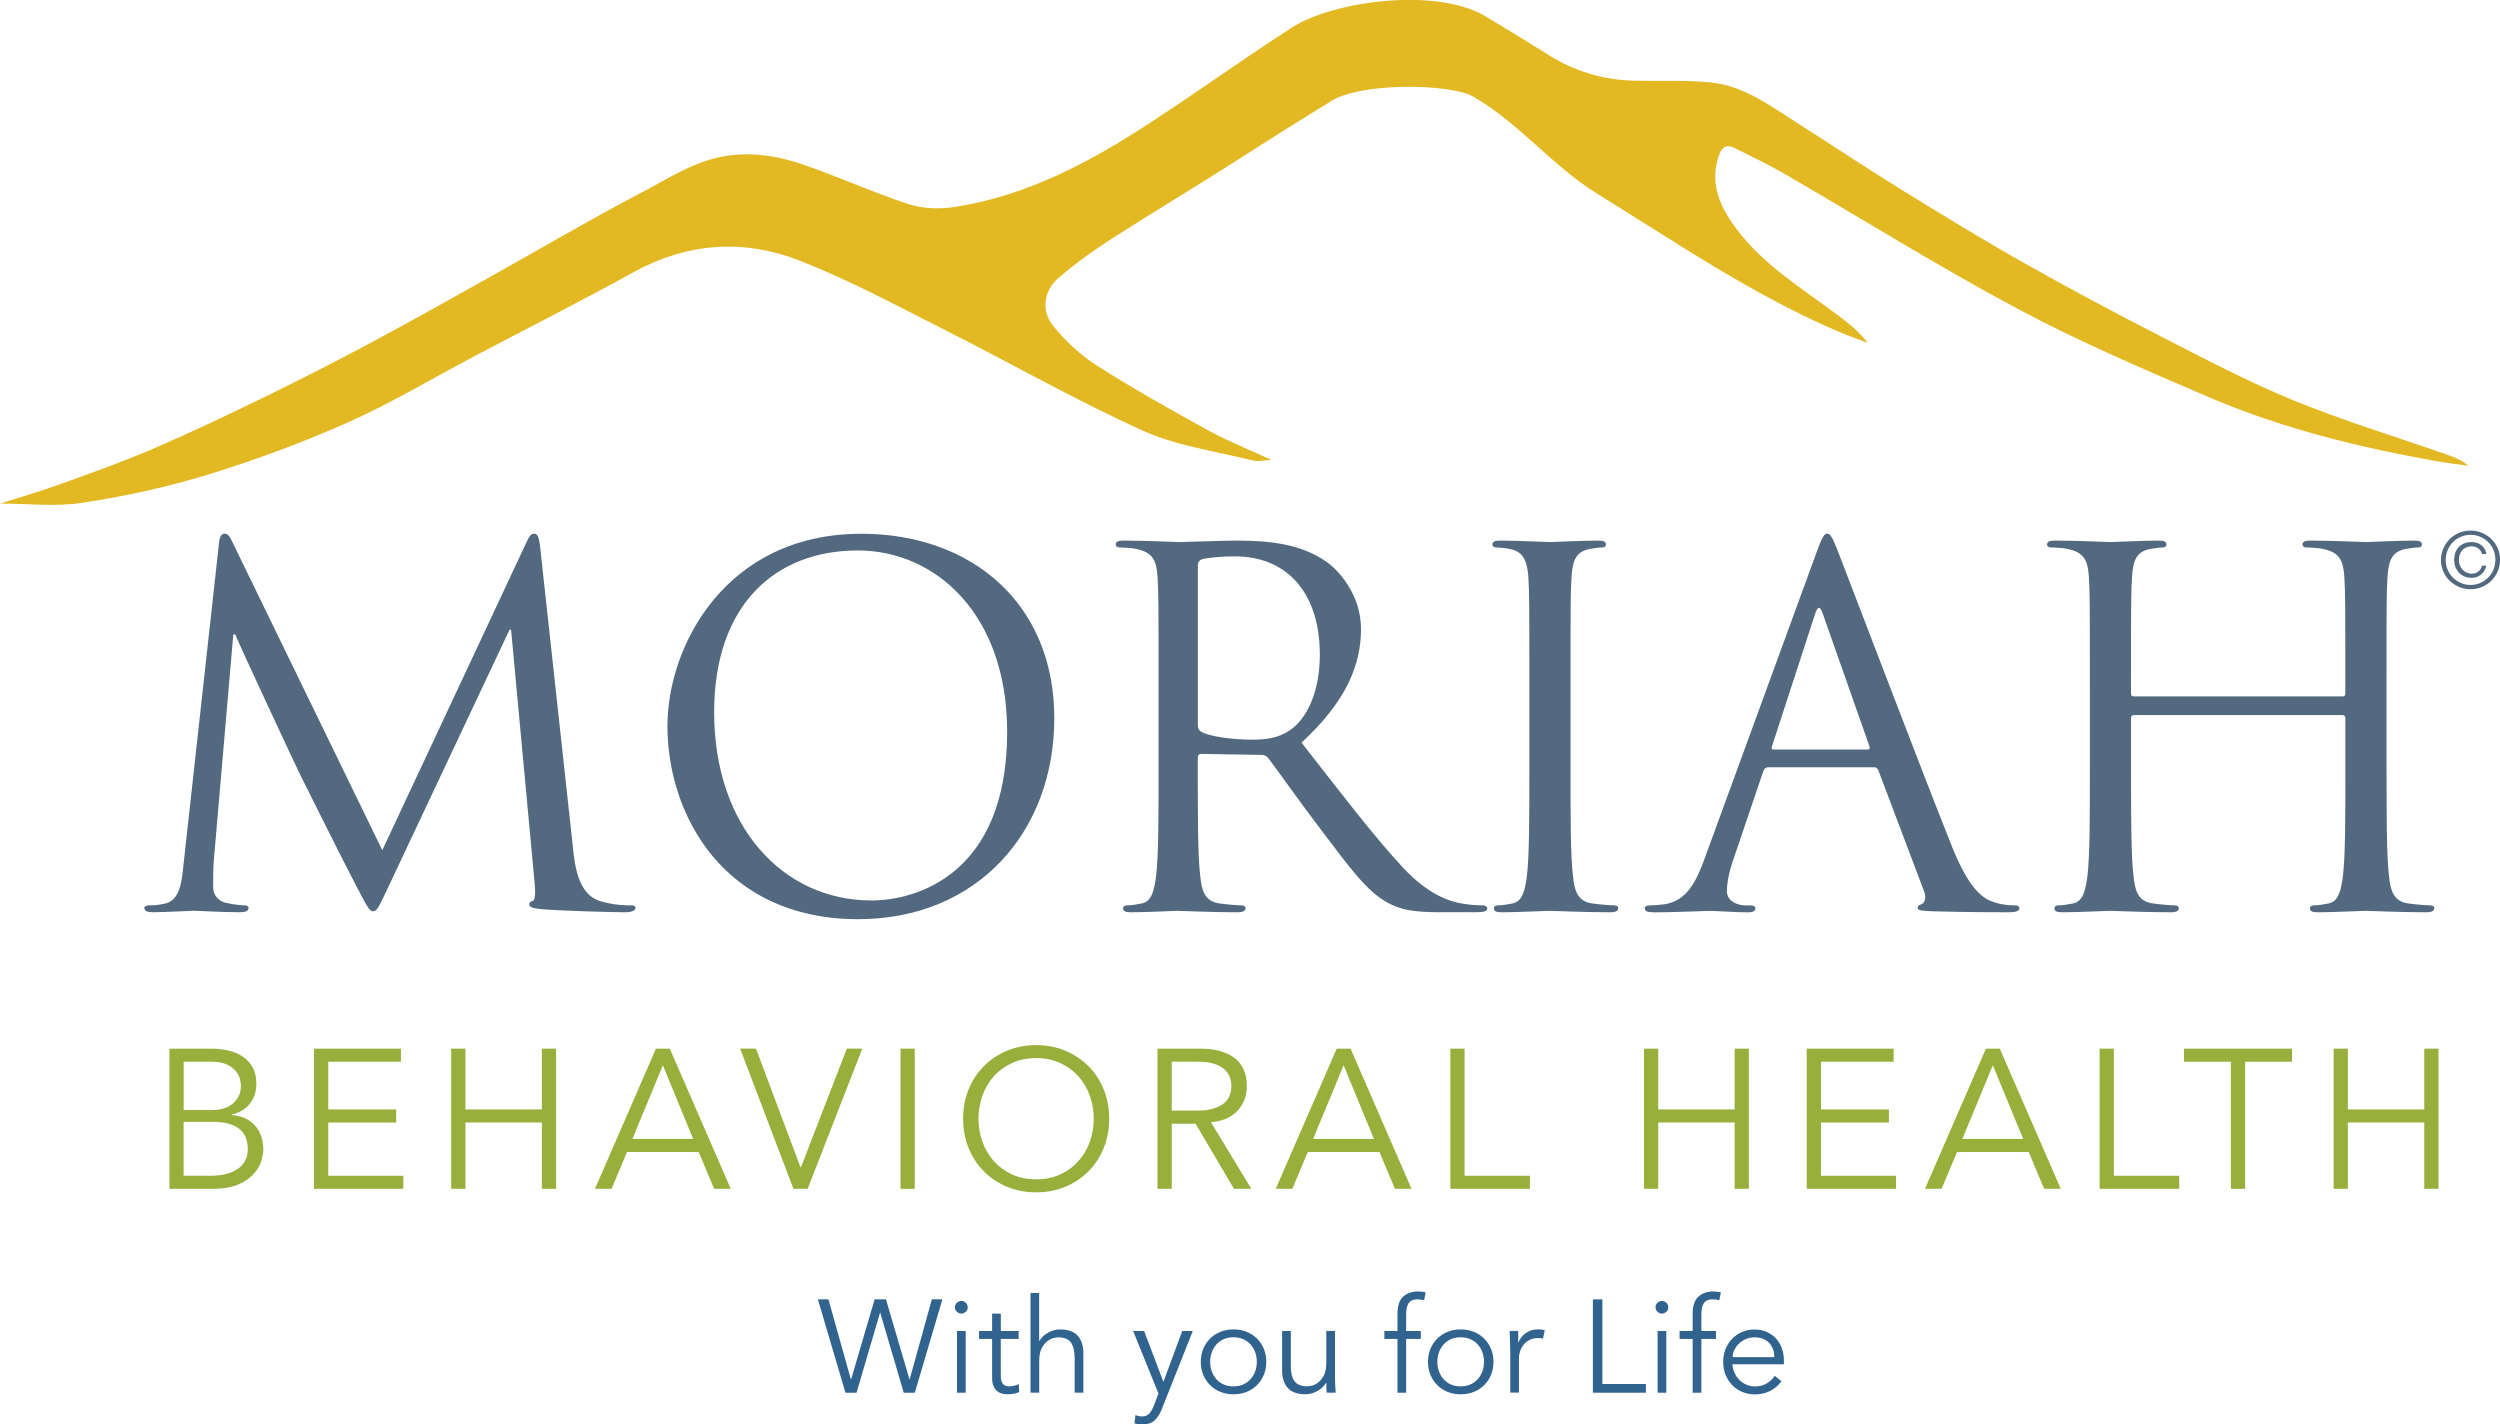
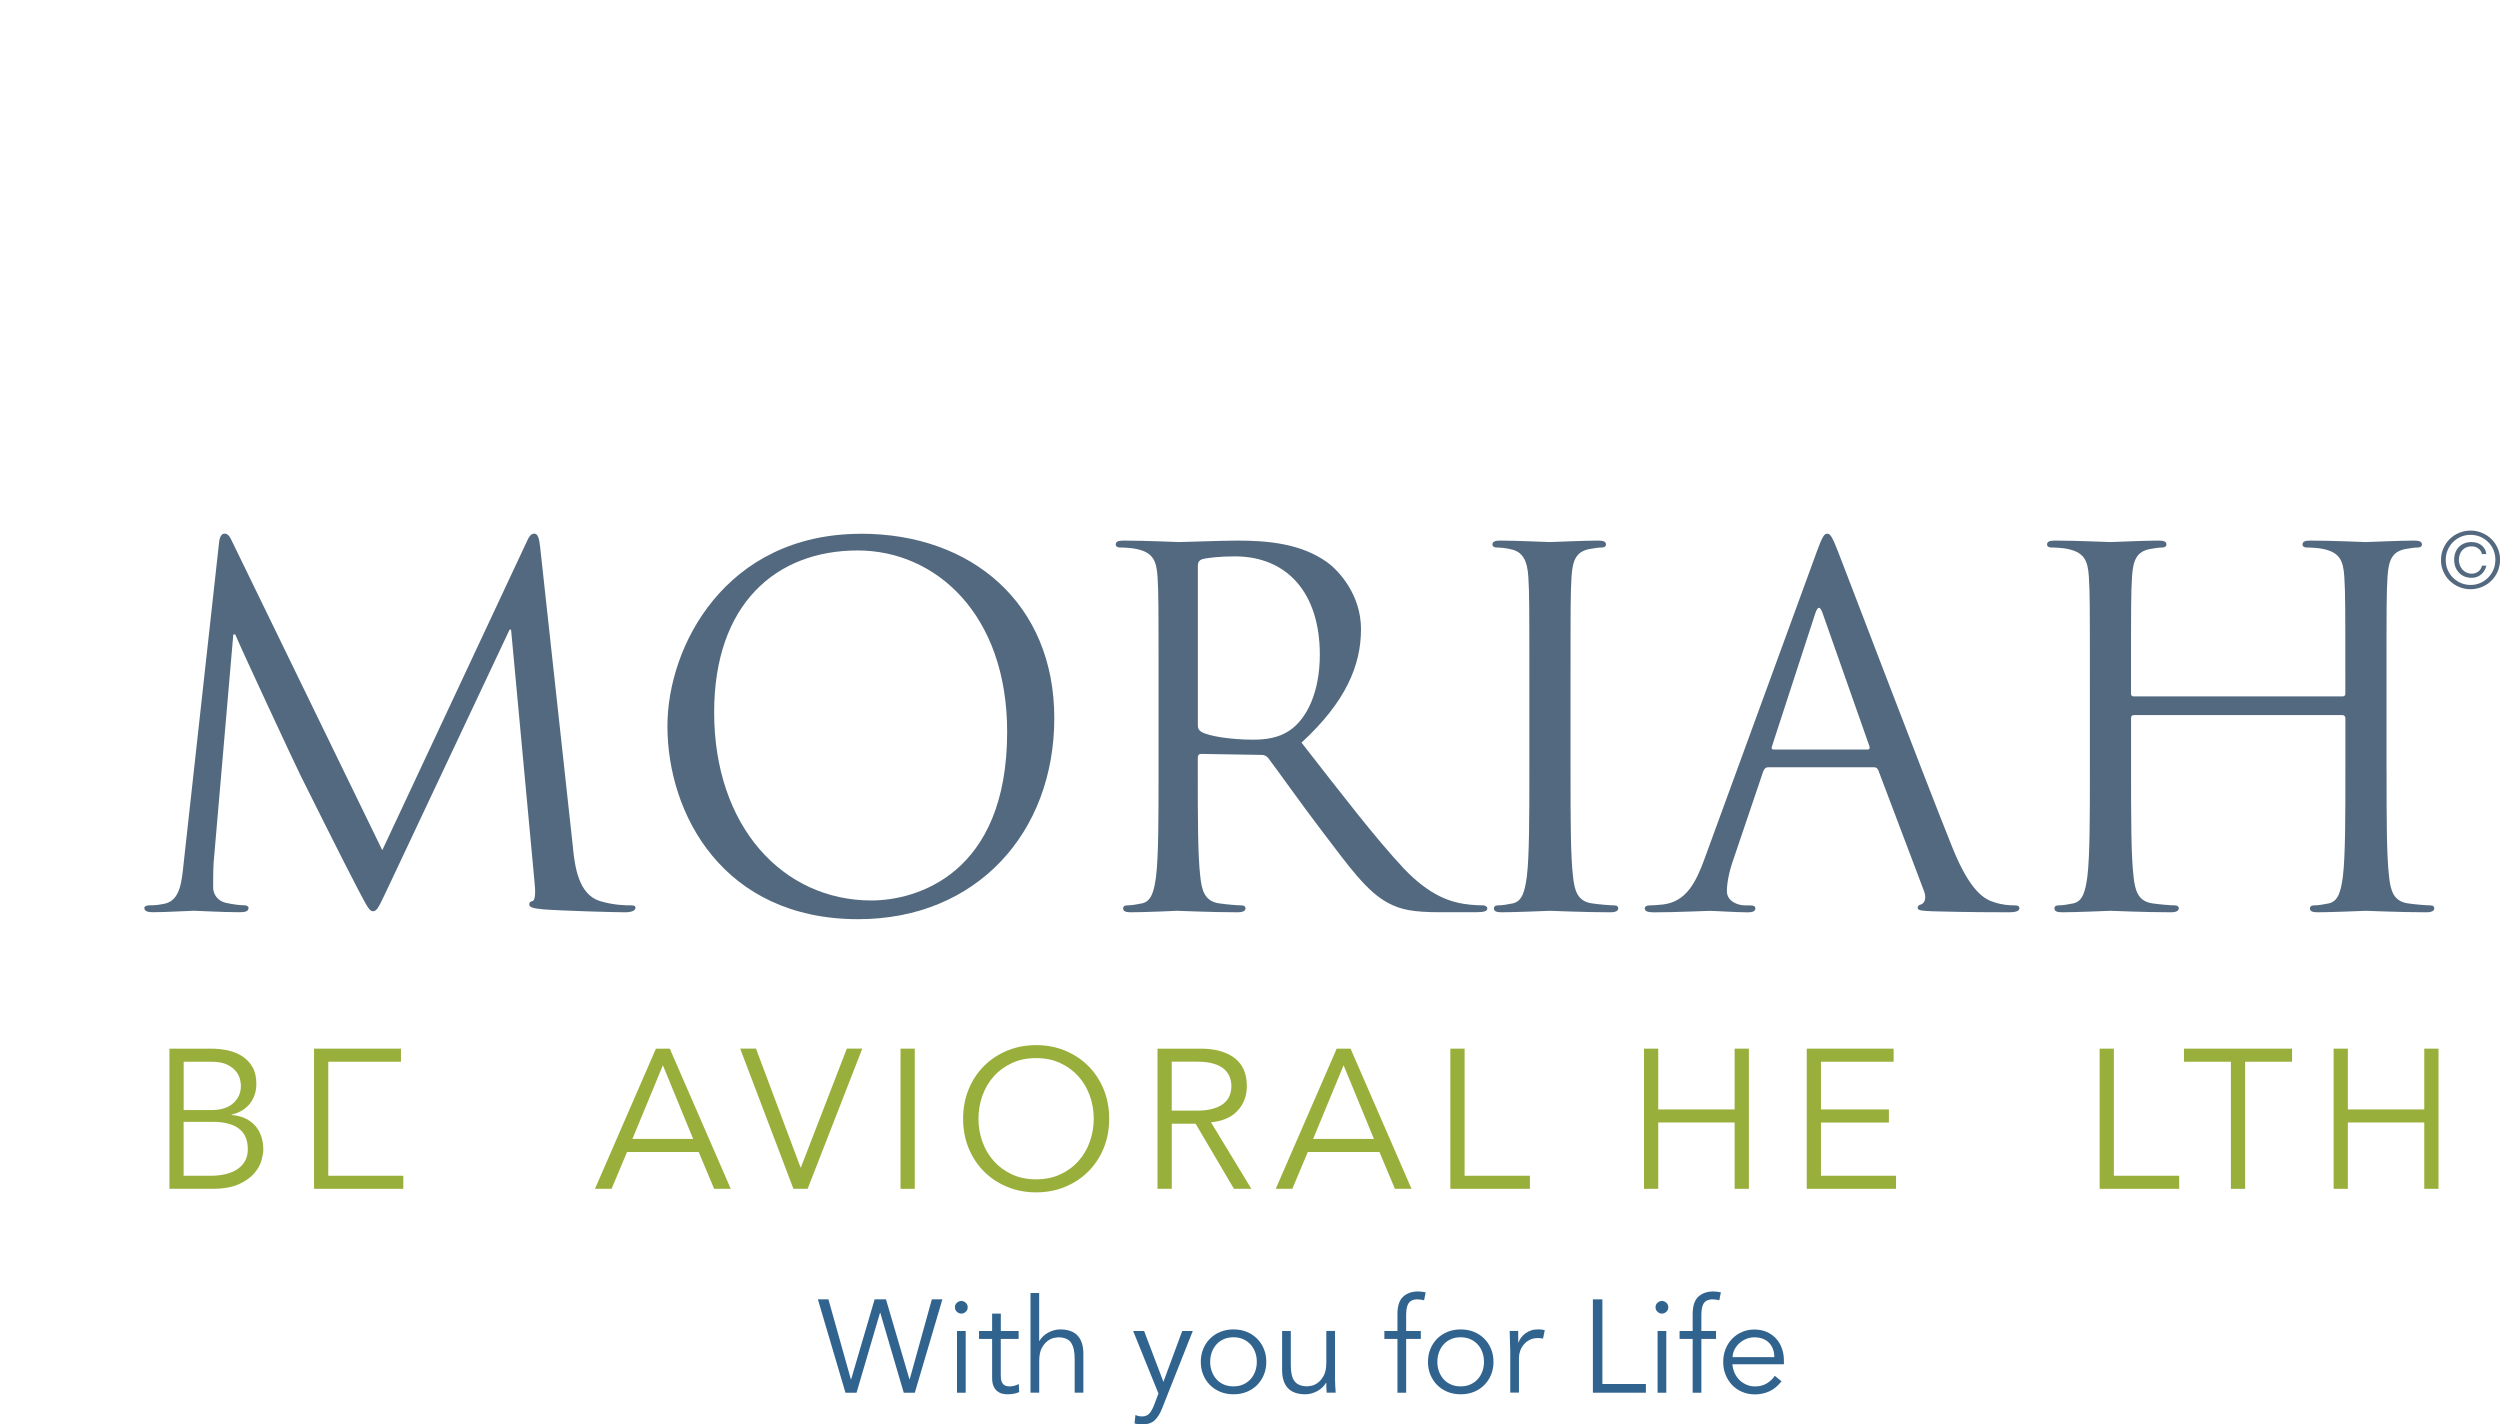
<svg xmlns="http://www.w3.org/2000/svg" id="Layer_1" viewBox="0 0 474.06 270.09">
  <defs>
    <style>.cls-1{fill:#99af3b;}.cls-2{fill:#31638f;}.cls-3{fill:#e2b923;}.cls-4{fill:#52697f;}</style>
  </defs>
  <path class="cls-1" d="M32.13,198.85h7.92c1.1,0,2.16,.11,3.19,.34,1.03,.23,1.94,.6,2.74,1.13,.8,.53,1.44,1.21,1.92,2.06,.48,.85,.71,1.9,.71,3.15,0,1.45-.41,2.7-1.22,3.74-.81,1.04-1.97,1.73-3.47,2.08v.08c1.88,.15,3.35,.81,4.41,1.97,1.06,1.16,1.6,2.72,1.6,4.67,0,.43-.11,1.05-.32,1.88-.21,.83-.66,1.65-1.33,2.46s-1.65,1.52-2.93,2.12c-1.28,.6-2.98,.9-5.11,.9h-8.11v-26.58Zm2.7,11.64h5.44c.65,0,1.3-.08,1.93-.24,.64-.16,1.21-.43,1.73-.81,.51-.38,.93-.86,1.26-1.45,.33-.59,.49-1.31,.49-2.16,0-.27-.06-.66-.17-1.16s-.36-1-.75-1.5c-.39-.5-.96-.93-1.71-1.3-.75-.36-1.76-.54-3.04-.54h-5.18v9.16Zm0,12.46h5.18c.98,0,1.89-.1,2.74-.3,.85-.2,1.59-.51,2.22-.92,.63-.41,1.12-.93,1.48-1.56,.36-.62,.54-1.38,.54-2.25,0-1.75-.56-3.05-1.69-3.91-1.13-.85-2.78-1.28-4.96-1.28h-5.52v10.21Z" />
-   <path class="cls-1" d="M62.25,222.95h14.23v2.48h-16.93v-26.58h16.48v2.48h-13.78v9.05h12.88v2.48h-12.88v10.1Z" />
-   <path class="cls-1" d="M85.56,198.85h2.7v11.53h14.49v-11.53h2.7v26.58h-2.7v-12.58h-14.49v12.58h-2.7v-26.58Z" />
+   <path class="cls-1" d="M62.25,222.95h14.23v2.48h-16.93v-26.58h16.48v2.48h-13.78v9.05h12.88h-12.88v10.1Z" />
  <path class="cls-1" d="M115.97,225.43h-3.15l11.56-26.58h2.63l11.56,26.58h-3.15l-2.93-6.98h-13.59l-2.93,6.98Zm3.94-9.46h11.53l-5.74-13.97-5.78,13.97Z" />
  <path class="cls-1" d="M151.79,221.37h.08l8.71-22.53h2.93l-10.36,26.58h-2.7l-10.1-26.58h3l8.45,22.53Z" />
  <path class="cls-1" d="M173.46,225.43h-2.7v-26.58h2.7v26.58Z" />
  <path class="cls-1" d="M210.33,212.14c0,2.03-.35,3.89-1.05,5.59-.7,1.7-1.67,3.17-2.91,4.41-1.24,1.24-2.7,2.21-4.39,2.91-1.69,.7-3.52,1.05-5.5,1.05s-3.81-.35-5.5-1.05c-1.69-.7-3.15-1.67-4.39-2.91-1.24-1.24-2.21-2.71-2.91-4.41-.7-1.7-1.05-3.57-1.05-5.59s.35-3.89,1.05-5.59c.7-1.7,1.67-3.17,2.91-4.41,1.24-1.24,2.7-2.21,4.39-2.91s3.52-1.05,5.5-1.05,3.81,.35,5.5,1.05c1.69,.7,3.15,1.67,4.39,2.91,1.24,1.24,2.21,2.71,2.91,4.41s1.05,3.57,1.05,5.59Zm-2.93,0c0-1.53-.25-2.99-.75-4.38-.5-1.39-1.22-2.61-2.16-3.66-.94-1.05-2.08-1.89-3.44-2.52-1.35-.63-2.88-.94-4.58-.94s-3.23,.31-4.58,.94-2.5,1.46-3.44,2.52c-.94,1.05-1.66,2.27-2.16,3.66-.5,1.39-.75,2.85-.75,4.38s.25,2.98,.75,4.37c.5,1.39,1.22,2.61,2.16,3.66,.94,1.05,2.08,1.89,3.44,2.52,1.35,.63,2.88,.94,4.58,.94s3.23-.31,4.58-.94c1.35-.62,2.5-1.46,3.44-2.52,.94-1.05,1.66-2.27,2.16-3.66,.5-1.39,.75-2.85,.75-4.37Z" />
  <path class="cls-1" d="M222.19,225.43h-2.7v-26.58h8.19c2.7,0,4.84,.59,6.4,1.76,1.56,1.18,2.35,2.95,2.35,5.33,0,1.85-.58,3.41-1.75,4.67-1.16,1.26-2.85,2-5.05,2.2l7.66,12.62h-3.3l-7.28-12.35h-4.51v12.35Zm0-14.83h4.81c1.2,0,2.22-.12,3.06-.38,.84-.25,1.51-.58,2.01-1,.5-.41,.86-.9,1.09-1.46,.23-.56,.34-1.17,.34-1.82s-.11-1.22-.34-1.78c-.23-.56-.59-1.06-1.09-1.48-.5-.43-1.17-.76-2.01-1-.84-.24-1.86-.36-3.06-.36h-4.81v9.27Z" />
  <path class="cls-1" d="M245.06,225.43h-3.15l11.56-26.58h2.63l11.56,26.58h-3.15l-2.93-6.98h-13.59l-2.93,6.98Zm3.94-9.46h11.53l-5.75-13.97-5.78,13.97Z" />
  <path class="cls-1" d="M277.72,222.95h12.39v2.48h-15.09v-26.58h2.7v24.1Z" />
  <path class="cls-1" d="M311.74,198.85h2.7v11.53h14.49v-11.53h2.7v26.58h-2.7v-12.58h-14.49v12.58h-2.7v-26.58Z" />
  <path class="cls-1" d="M345.3,222.95h14.23v2.48h-16.93v-26.58h16.48v2.48h-13.78v9.05h12.88v2.48h-12.88v10.1Z" />
-   <path class="cls-1" d="M368.17,225.43h-3.15l11.56-26.58h2.63l11.56,26.58h-3.15l-2.93-6.98h-13.59l-2.93,6.98Zm3.94-9.46h11.53l-5.75-13.97-5.78,13.97Z" />
  <path class="cls-1" d="M400.84,222.95h12.39v2.48h-15.09v-26.58h2.7v24.1Z" />
  <path class="cls-1" d="M425.73,225.43h-2.7v-24.1h-8.9v-2.48h20.5v2.48h-8.9v24.1Z" />
  <path class="cls-1" d="M442.51,198.85h2.7v11.53h14.49v-11.53h2.7v26.58h-2.7v-12.58h-14.49v12.58h-2.7v-26.58Z" />
  <path class="cls-2" d="M161.35,261.54h.05l4.45-15.15h2.15l4.45,15.15h.05l4.2-15.15h2l-5.23,17.7h-2.1l-4.45-15.15h-.05l-4.45,15.15h-2.1l-5.23-17.7h2l4.25,15.15Z" />
  <path class="cls-2" d="M183.5,247.89c0,.35-.12,.64-.38,.86-.25,.23-.53,.34-.83,.34s-.58-.11-.83-.34c-.25-.22-.38-.51-.38-.86s.12-.64,.38-.86,.53-.34,.83-.34,.58,.11,.83,.34,.38,.51,.38,.86Zm-.38,16.2h-1.65v-11.7h1.65v11.7Z" />
  <path class="cls-2" d="M193.15,253.89h-3.38v6.9c0,.43,.04,.79,.12,1.06,.08,.27,.2,.49,.35,.64,.15,.15,.33,.25,.54,.31s.44,.09,.69,.09c.28,0,.58-.04,.88-.12,.3-.08,.58-.19,.83-.33l.08,1.53c-.62,.28-1.36,.42-2.23,.42-.32,0-.65-.04-.99-.12s-.65-.24-.94-.47-.52-.55-.7-.95c-.18-.4-.27-.92-.27-1.58v-7.38h-2.48v-1.5h2.48v-3.3h1.65v3.3h3.38v1.5Z" />
  <path class="cls-2" d="M195.4,245.19h1.65v9.08h.05c.18-.32,.42-.61,.7-.88,.28-.27,.6-.5,.95-.69,.35-.19,.72-.34,1.11-.45,.39-.11,.78-.16,1.16-.16,1.5,0,2.61,.4,3.33,1.19,.72,.79,1.08,1.92,1.08,3.39v7.42h-1.65v-6.47c0-1.3-.22-2.3-.67-2.99-.45-.69-1.28-1.04-2.5-1.04-.08,0-.32,.03-.7,.1-.38,.07-.79,.25-1.21,.55-.42,.3-.8,.75-1.14,1.35-.33,.6-.5,1.43-.5,2.5v6h-1.65v-18.9Z" />
  <path class="cls-2" d="M220.6,262.06l3.58-9.67h2l-5.85,14.75c-.35,.9-.8,1.62-1.34,2.15-.54,.53-1.32,.8-2.34,.8-.25,0-.5,0-.76-.03-.26-.02-.51-.07-.76-.15l.18-1.6c.35,.18,.77,.28,1.25,.28,.58,0,1.04-.18,1.38-.55,.33-.37,.62-.88,.88-1.55l.85-2.25-4.8-11.85h2.08l3.67,9.67Z" />
  <path class="cls-2" d="M240.12,258.24c0,.88-.15,1.7-.46,2.45-.31,.75-.74,1.4-1.29,1.95s-1.2,.98-1.96,1.29c-.76,.31-1.6,.46-2.51,.46s-1.73-.15-2.49-.46c-.76-.31-1.41-.74-1.96-1.29-.55-.55-.98-1.2-1.29-1.95-.31-.75-.46-1.57-.46-2.45s.15-1.7,.46-2.45c.31-.75,.74-1.4,1.29-1.95,.55-.55,1.2-.98,1.96-1.29,.76-.31,1.59-.46,2.49-.46s1.75,.15,2.51,.46c.76,.31,1.41,.74,1.96,1.29s.98,1.2,1.29,1.95c.31,.75,.46,1.57,.46,2.45Zm-1.8,0c0-.65-.1-1.26-.31-1.83-.21-.57-.5-1.06-.89-1.48-.38-.42-.85-.75-1.39-.99-.54-.24-1.15-.36-1.84-.36s-1.3,.12-1.84,.36c-.54,.24-1,.57-1.38,.99-.38,.42-.67,.91-.88,1.48-.21,.57-.31,1.17-.31,1.83s.1,1.26,.31,1.82c.21,.57,.5,1.06,.88,1.48s.83,.75,1.38,.99c.54,.24,1.15,.36,1.84,.36s1.3-.12,1.84-.36c.54-.24,1-.57,1.39-.99,.38-.42,.68-.91,.89-1.48,.21-.57,.31-1.17,.31-1.82Z" />
  <path class="cls-2" d="M251.57,264.09c-.03-.32-.05-.63-.06-.94,0-.31-.01-.62-.01-.94h-.05c-.18,.32-.42,.61-.7,.88s-.6,.5-.95,.69-.72,.34-1.11,.45-.78,.16-1.16,.16c-1.5,0-2.61-.4-3.33-1.19-.72-.79-1.08-1.92-1.08-3.39v-7.42h1.65v6.48c0,.65,.05,1.22,.15,1.72s.27,.92,.51,1.26,.57,.6,.98,.77c.41,.18,.92,.26,1.54,.26,.08,0,.32-.03,.7-.1,.38-.07,.79-.25,1.21-.55,.42-.3,.8-.75,1.14-1.35,.33-.6,.5-1.43,.5-2.5v-6h1.65v9.12c0,.32,.01,.72,.04,1.2,.03,.48,.05,.94,.09,1.38h-1.7Z" />
  <path class="cls-2" d="M269.42,253.89h-2.78v10.2h-1.65v-10.2h-2.48v-1.5h2.48v-3.2c0-1.55,.36-2.65,1.08-3.31,.72-.66,1.67-.99,2.85-.99,.23,0,.47,.02,.71,.05,.24,.03,.48,.08,.71,.12l-.3,1.5c-.2-.05-.41-.09-.62-.12-.22-.03-.43-.05-.65-.05-.45,0-.82,.08-1.1,.23-.28,.15-.5,.36-.65,.64-.15,.28-.25,.6-.3,.96-.05,.37-.08,.76-.08,1.17v3h2.78v1.5Z" />
  <path class="cls-2" d="M283.2,258.24c0,.88-.15,1.7-.46,2.45s-.74,1.4-1.29,1.95-1.2,.98-1.96,1.29c-.76,.31-1.6,.46-2.51,.46s-1.73-.15-2.49-.46c-.76-.31-1.41-.74-1.96-1.29s-.98-1.2-1.29-1.95-.46-1.57-.46-2.45,.15-1.7,.46-2.45,.74-1.4,1.29-1.95,1.2-.98,1.96-1.29c.76-.31,1.59-.46,2.49-.46s1.75,.15,2.51,.46c.76,.31,1.41,.74,1.96,1.29s.98,1.2,1.29,1.95,.46,1.57,.46,2.45Zm-1.8,0c0-.65-.1-1.26-.31-1.83-.21-.57-.5-1.06-.89-1.48-.38-.42-.85-.75-1.39-.99-.54-.24-1.15-.36-1.84-.36s-1.3,.12-1.84,.36c-.54,.24-1,.57-1.38,.99-.38,.42-.67,.91-.88,1.48-.21,.57-.31,1.17-.31,1.83s.1,1.26,.31,1.82c.21,.57,.5,1.06,.88,1.48s.83,.75,1.38,.99c.54,.24,1.15,.36,1.84,.36s1.29-.12,1.84-.36c.54-.24,1-.57,1.39-.99,.38-.42,.68-.91,.89-1.48,.21-.57,.31-1.17,.31-1.82Z" />
  <path class="cls-2" d="M286.37,256.04c0-.52-.01-1.04-.04-1.58s-.05-1.22-.06-2.08h1.62v2.17h.05c.12-.32,.28-.62,.5-.91,.22-.29,.48-.55,.79-.79,.31-.23,.67-.42,1.07-.56s.87-.21,1.39-.21c.47,0,.88,.05,1.23,.15l-.33,1.62c-.22-.08-.53-.12-.95-.12-.63,0-1.17,.12-1.62,.36s-.83,.55-1.12,.92-.52,.78-.66,1.21c-.14,.43-.21,.85-.21,1.25v6.6h-1.65v-8.05Z" />
  <path class="cls-2" d="M303.85,262.44h8.25v1.65h-10.05v-17.7h1.8v16.05Z" />
  <path class="cls-2" d="M316.35,247.89c0,.35-.12,.64-.38,.86-.25,.23-.53,.34-.83,.34s-.58-.11-.83-.34c-.25-.22-.38-.51-.38-.86s.12-.64,.38-.86,.53-.34,.83-.34,.58,.11,.83,.34,.38,.51,.38,.86Zm-.38,16.2h-1.65v-11.7h1.65v11.7Z" />
  <path class="cls-2" d="M325.4,253.89h-2.78v10.2h-1.65v-10.2h-2.48v-1.5h2.48v-3.2c0-1.55,.36-2.65,1.08-3.31,.72-.66,1.67-.99,2.85-.99,.23,0,.47,.02,.71,.05,.24,.03,.48,.08,.71,.12l-.3,1.5c-.2-.05-.41-.09-.62-.12-.22-.03-.43-.05-.65-.05-.45,0-.82,.08-1.1,.23-.28,.15-.5,.36-.65,.64-.15,.28-.25,.6-.3,.96-.05,.37-.08,.76-.08,1.17v3h2.78v1.5Z" />
  <path class="cls-2" d="M328.5,258.69c.05,.58,.19,1.13,.42,1.65s.54,.96,.92,1.34,.83,.67,1.33,.89c.5,.22,1.04,.33,1.62,.33,.88,0,1.65-.2,2.29-.61s1.13-.88,1.46-1.41l1.28,1.05c-.7,.88-1.47,1.52-2.31,1.9-.84,.38-1.75,.58-2.71,.58-.87,0-1.67-.15-2.41-.46-.74-.31-1.38-.74-1.91-1.29s-.95-1.2-1.26-1.95-.46-1.57-.46-2.45,.15-1.7,.45-2.45c.3-.75,.72-1.4,1.25-1.95,.53-.55,1.16-.98,1.88-1.29,.72-.31,1.49-.46,2.32-.46,.88,0,1.68,.16,2.38,.47,.7,.32,1.29,.74,1.76,1.26,.48,.53,.84,1.14,1.09,1.85,.25,.71,.38,1.46,.38,2.26v.75h-9.75Zm7.95-1.35c0-1.12-.33-2.02-1-2.71-.67-.69-1.6-1.04-2.8-1.04-.53,0-1.05,.1-1.55,.31-.5,.21-.94,.49-1.31,.84-.38,.35-.67,.75-.9,1.2-.23,.45-.34,.92-.34,1.4h7.9Z" />
  <g>
    <path class="cls-4" d="M108.66,160.96c.37,3.36,1.03,8.58,5.03,9.88,2.7,.84,5.13,.84,6.06,.84,.47,0,.75,.09,.75,.47,0,.56-.84,.84-1.96,.84-2.05,0-12.12-.28-15.57-.56-2.14-.19-2.61-.47-2.61-.93,0-.37,.19-.56,.65-.65,.47-.09,.56-1.68,.37-3.36l-4.47-48.1h-.28l-22.84,48.47c-1.96,4.1-2.24,4.94-3.08,4.94-.65,0-1.12-.93-2.89-4.29-2.42-4.57-10.44-20.69-10.91-21.63-.84-1.68-11.28-24.05-12.3-26.57h-.37l-3.73,43.25c-.09,1.49-.09,3.17-.09,4.75,0,1.4,1.03,2.61,2.42,2.89,1.58,.37,2.98,.47,3.54,.47,.37,0,.75,.19,.75,.47,0,.65-.56,.84-1.68,.84-3.45,0-7.92-.28-8.67-.28-.84,0-5.31,.28-7.83,.28-.93,0-1.58-.19-1.58-.84,0-.28,.47-.47,.93-.47,.75,0,1.4,0,2.8-.28,3.08-.56,3.36-4.19,3.73-7.74l6.71-60.78c.09-1.03,.47-1.68,1.03-1.68s.93,.37,1.4,1.4l28.52,58.63,27.41-58.54c.37-.84,.75-1.49,1.4-1.49s.93,.75,1.12,2.52l6.25,57.23Z" />
    <path class="cls-4" d="M163.29,101.21c20.97,0,36.63,13.24,36.63,34.96s-14.73,38.13-37.19,38.13c-25.54,0-36.17-19.86-36.17-36.63,0-15.1,11-36.45,36.73-36.45Zm1.96,69.54c8.39,0,25.73-4.85,25.73-31.97,0-22.37-13.61-34.4-28.34-34.4-15.57,0-27.22,10.25-27.22,30.67,0,21.72,13.05,35.7,29.83,35.7Z" />
    <path class="cls-4" d="M219.69,129.54c0-14.54,0-17.15-.19-20.13-.19-3.17-.93-4.66-4.01-5.31-.75-.19-2.33-.28-3.17-.28-.37,0-.75-.19-.75-.56,0-.56,.47-.75,1.49-.75,4.19,0,10.07,.28,10.53,.28,1.03,0,8.11-.28,11-.28,5.87,0,12.12,.56,17.06,4.1,2.33,1.68,6.43,6.25,6.43,12.68,0,6.9-2.89,13.8-11.28,21.53,7.64,9.79,13.98,18.08,19.39,23.86,5.03,5.31,9.04,6.34,11.37,6.71,1.77,.28,3.08,.28,3.63,.28,.47,0,.84,.28,.84,.56,0,.56-.56,.75-2.24,.75h-6.62c-5.22,0-7.55-.47-9.97-1.77-4.01-2.14-7.27-6.71-12.58-13.7-3.92-5.13-8.3-11.37-10.16-13.8-.37-.37-.65-.56-1.21-.56l-11.47-.19c-.47,0-.65,.28-.65,.75v2.24c0,8.95,0,16.31,.47,20.23,.28,2.7,.84,4.75,3.64,5.13,1.3,.19,3.36,.37,4.19,.37,.56,0,.75,.28,.75,.56,0,.47-.47,.75-1.49,.75-5.13,0-11-.28-11.47-.28-.09,0-5.97,.28-8.76,.28-1.03,0-1.49-.19-1.49-.75,0-.28,.19-.56,.75-.56,.84,0,1.96-.19,2.8-.37,1.86-.37,2.33-2.42,2.7-5.13,.47-3.92,.47-11.28,.47-20.23v-16.41Zm7.46,8.11c0,.47,.19,.84,.65,1.12,1.4,.84,5.69,1.49,9.79,1.49,2.24,0,4.85-.28,6.99-1.77,3.26-2.24,5.69-7.27,5.69-14.35,0-11.65-6.15-18.64-16.13-18.64-2.8,0-5.31,.28-6.25,.56-.47,.19-.75,.56-.75,1.12v30.48Z" />
    <path class="cls-4" d="M297.81,145.95c0,8.95,0,16.31,.47,20.23,.28,2.7,.84,4.75,3.64,5.13,1.3,.19,3.36,.37,4.19,.37,.56,0,.75,.28,.75,.56,0,.47-.47,.75-1.49,.75-5.13,0-11-.28-11.46-.28s-6.34,.28-9.14,.28c-1.03,0-1.49-.19-1.49-.75,0-.28,.19-.56,.75-.56,.84,0,1.96-.19,2.8-.37,1.86-.37,2.33-2.42,2.7-5.13,.47-3.92,.47-11.28,.47-20.23v-16.41c0-14.54,0-17.15-.19-20.13-.19-3.17-1.12-4.75-3.17-5.22-1.03-.28-2.24-.37-2.89-.37-.37,0-.75-.19-.75-.56,0-.56,.47-.75,1.49-.75,3.08,0,8.95,.28,9.42,.28s6.34-.28,9.13-.28c1.03,0,1.49,.19,1.49,.75,0,.37-.37,.56-.75,.56-.65,0-1.21,.09-2.33,.28-2.52,.47-3.26,2.05-3.45,5.31-.19,2.98-.19,5.59-.19,20.13v16.41Z" />
    <path class="cls-4" d="M344.42,104.84c1.12-3.08,1.49-3.64,2.05-3.64s.93,.47,2.05,3.36c1.4,3.54,16.03,42.04,21.72,56.21,3.36,8.3,6.06,9.79,8.02,10.35,1.4,.47,2.8,.56,3.73,.56,.56,0,.93,.09,.93,.56,0,.56-.84,.75-1.86,.75-1.4,0-8.2,0-14.63-.19-1.77-.09-2.8-.09-2.8-.65,0-.37,.28-.56,.65-.65,.56-.19,1.12-1.03,.56-2.52l-8.67-22.93c-.19-.37-.37-.56-.84-.56h-20.04c-.47,0-.75,.28-.93,.75l-5.59,16.5c-.84,2.33-1.31,4.57-1.31,6.25,0,1.86,1.96,2.7,3.54,2.7h.93c.65,0,.93,.19,.93,.56,0,.56-.56,.75-1.4,.75-2.24,0-6.25-.28-7.27-.28s-6.15,.28-10.53,.28c-1.21,0-1.77-.19-1.77-.75,0-.37,.37-.56,.84-.56,.65,0,1.96-.09,2.7-.19,4.29-.56,6.15-4.1,7.83-8.76l21.16-57.89Zm9.69,37.29c.47,0,.47-.28,.37-.65l-8.86-25.17c-.47-1.4-.93-1.4-1.4,0l-8.2,25.17c-.19,.47,0,.65,.28,.65h17.8Z" />
    <path class="cls-4" d="M452.55,145.95c0,8.95,0,16.31,.47,20.23,.28,2.7,.84,4.75,3.63,5.13,1.31,.19,3.36,.37,4.2,.37,.56,0,.75,.28,.75,.56,0,.47-.47,.75-1.49,.75-5.13,0-11-.28-11.47-.28s-6.34,.28-9.13,.28c-1.03,0-1.49-.19-1.49-.75,0-.28,.19-.56,.75-.56,.84,0,1.96-.19,2.8-.37,1.86-.37,2.33-2.42,2.7-5.13,.47-3.92,.47-11.28,.47-20.23v-9.79c0-.37-.28-.56-.56-.56h-39.52c-.28,0-.56,.09-.56,.56v9.79c0,8.95,0,16.31,.47,20.23,.28,2.7,.84,4.75,3.64,5.13,1.3,.19,3.36,.37,4.19,.37,.56,0,.75,.28,.75,.56,0,.47-.47,.75-1.49,.75-5.13,0-11-.28-11.46-.28s-6.34,.28-9.14,.28c-1.03,0-1.49-.19-1.49-.75,0-.28,.19-.56,.75-.56,.84,0,1.96-.19,2.8-.37,1.86-.37,2.33-2.42,2.7-5.13,.47-3.92,.47-11.28,.47-20.23v-16.41c0-14.54,0-17.15-.19-20.13-.19-3.17-.93-4.66-4.01-5.31-.75-.19-2.33-.28-3.17-.28-.37,0-.75-.19-.75-.56,0-.56,.47-.75,1.49-.75,4.2,0,10.07,.28,10.53,.28s6.34-.28,9.13-.28c1.03,0,1.49,.19,1.49,.75,0,.37-.37,.56-.75,.56-.65,0-1.21,.09-2.33,.28-2.52,.47-3.26,2.05-3.45,5.31-.19,2.98-.19,5.59-.19,20.13v1.96c0,.47,.28,.56,.56,.56h39.52c.28,0,.56-.09,.56-.56v-1.96c0-14.54,0-17.15-.19-20.13-.19-3.17-.93-4.66-4.01-5.31-.75-.19-2.33-.28-3.17-.28-.37,0-.75-.19-.75-.56,0-.56,.47-.75,1.49-.75,4.2,0,10.07,.28,10.53,.28s6.34-.28,9.14-.28c1.03,0,1.49,.19,1.49,.75,0,.37-.37,.56-.75,.56-.65,0-1.21,.09-2.33,.28-2.52,.47-3.26,2.05-3.45,5.31-.19,2.98-.19,5.59-.19,20.13v16.41Z" />
  </g>
  <g id="dcBvNQ">
-     <path class="cls-3" d="M0,95.5c3.56-1.14,7.45-2.26,11.25-3.63,5.94-2.14,11.9-4.25,17.69-6.74,7.22-3.1,14.32-6.48,21.38-9.92,6.77-3.3,13.48-6.74,20.13-10.29,7.47-3.99,14.84-8.15,22.24-12.28,9.64-5.38,19.16-11,28.94-16.12,5.37-2.81,10.48-6.3,16.86-7.07,4.99-.6,9.65,.29,14.19,1.88,6.64,2.32,13.07,5.26,19.76,7.42,2.71,.88,5.93,.92,8.77,.47,13.61-2.14,25.49-8.49,36.85-15.92,10.66-6.97,16.26-11.18,26.95-18.1,7.65-4.95,26.99-7.65,36.43-2.25,5.95,3.59,6.52,3.92,12.42,7.6,4.87,3.03,10.24,4.6,15.98,4.75,4.87,.12,9.77-.15,14.6,.34,6.31,.64,11.31,4.49,16.48,7.76,6.37,4.03,12.62,8.24,19.04,12.2,7.82,4.83,15.66,9.64,23.66,14.16,8.67,4.9,17.47,9.59,26.33,14.13,8.23,4.22,16.44,8.55,24.98,12.04,9.6,3.92,19.56,6.94,29.35,10.37,1.32,.46,2.6,1.03,3.8,2.03-2.12-.31-4.24-.55-6.34-.93-14.66-2.63-29.11-6.18-42.82-12.06-12.22-5.24-24.51-10.47-36.23-16.73-15.12-8.07-29.68-17.17-44.52-25.77-2.97-1.72-6.09-3.17-9.15-4.73-2.09-1.06-2.78,.3-3.26,1.94-1.52,5.18,.56,9.42,3.55,13.4,5.19,6.91,12.53,11.31,19.28,16.39,1.97,1.49,3.93,3,5.57,5.19-1.77-.68-3.55-1.31-5.29-2.04-16.4-6.97-31.04-17.01-46.1-26.32-8.37-5.18-15-13.6-23.57-18.43-4.13-2.33-21.87-2.84-27.44,1.35-7.03,4.3-11.23,6.99-18.18,11.43-7.5,4.8-15.17,9.35-22.65,14.17-3.54,2.28-7,4.74-10.18,7.49-2.86,2.46-3.39,6.24-1.01,9.16,2.34,2.88,5.21,5.55,8.34,7.54,6.86,4.36,13.97,8.35,21.1,12.27,3.6,1.98,7.47,3.5,11.93,5.57-1.59,.07-2.6,.34-3.47,.12-7.04-1.78-14.46-2.75-20.98-5.7-12.83-5.81-25.1-12.83-37.7-19.18-9.02-4.55-17.96-9.38-27.35-13.05-10.59-4.13-21.27-3.43-31.51,2.22-10.03,5.53-20.26,10.71-30.4,16.05-7.85,4.14-15.49,8.75-23.59,12.36-8.62,3.84-17.53,7.14-26.54,9.92-7.8,2.4-15.86,4.14-23.93,5.38-5.13,.79-10.48,.15-15.65,.15Z" />
-   </g>
+     </g>
  <path class="cls-4" d="M462.87,106.2c0-.8,.15-1.53,.45-2.22,.3-.68,.7-1.27,1.21-1.77,.51-.5,1.1-.89,1.78-1.17,.68-.28,1.4-.43,2.16-.43s1.47,.14,2.16,.43c.68,.28,1.28,.67,1.78,1.16,.51,.49,.91,1.07,1.21,1.75,.3,.67,.45,1.4,.45,2.19s-.15,1.53-.45,2.22c-.3,.68-.7,1.27-1.21,1.77-.51,.5-1.1,.89-1.78,1.17-.68,.28-1.4,.43-2.16,.43s-1.49-.14-2.16-.43c-.68-.28-1.27-.67-1.78-1.16-.51-.49-.91-1.07-1.21-1.75-.3-.67-.45-1.4-.45-2.19Zm.9,0c0,.67,.12,1.29,.37,1.86s.58,1.07,1.01,1.49,.93,.76,1.49,1c.57,.24,1.18,.37,1.84,.37s1.27-.12,1.83-.37c.57-.24,1.06-.58,1.49-1.01,.43-.43,.76-.93,1.01-1.51,.24-.58,.37-1.21,.37-1.89s-.12-1.29-.37-1.87c-.24-.58-.58-1.08-1.01-1.5s-.92-.75-1.49-.99c-.57-.24-1.18-.36-1.83-.36s-1.27,.12-1.84,.37c-.57,.24-1.06,.58-1.49,1-.43,.42-.76,.93-1.01,1.51s-.37,1.22-.37,1.9Zm7.71,1.04c-.17,.72-.5,1.28-1.01,1.7-.5,.42-1.1,.63-1.78,.63-.51,0-.96-.09-1.37-.26-.41-.17-.76-.41-1.04-.72-.29-.3-.51-.66-.67-1.07-.16-.41-.24-.86-.24-1.35s.07-.94,.22-1.36,.37-.78,.65-1.07c.28-.3,.63-.53,1.04-.7,.41-.17,.87-.25,1.37-.25,.36,0,.7,.05,1.01,.14,.32,.09,.6,.24,.85,.43,.25,.19,.46,.43,.63,.71,.17,.28,.28,.61,.33,.99h-.84c-.08-.42-.3-.77-.66-1.04-.36-.28-.8-.42-1.31-.42-.38,0-.72,.07-1.01,.2-.3,.13-.55,.32-.75,.54-.2,.23-.36,.5-.47,.81-.11,.31-.17,.64-.17,1s.06,.68,.17,.99,.28,.59,.49,.84c.21,.24,.47,.44,.77,.58,.3,.14,.63,.22,1,.22,.52,0,.95-.15,1.3-.44,.35-.29,.56-.65,.64-1.08h.85Z" />
</svg>